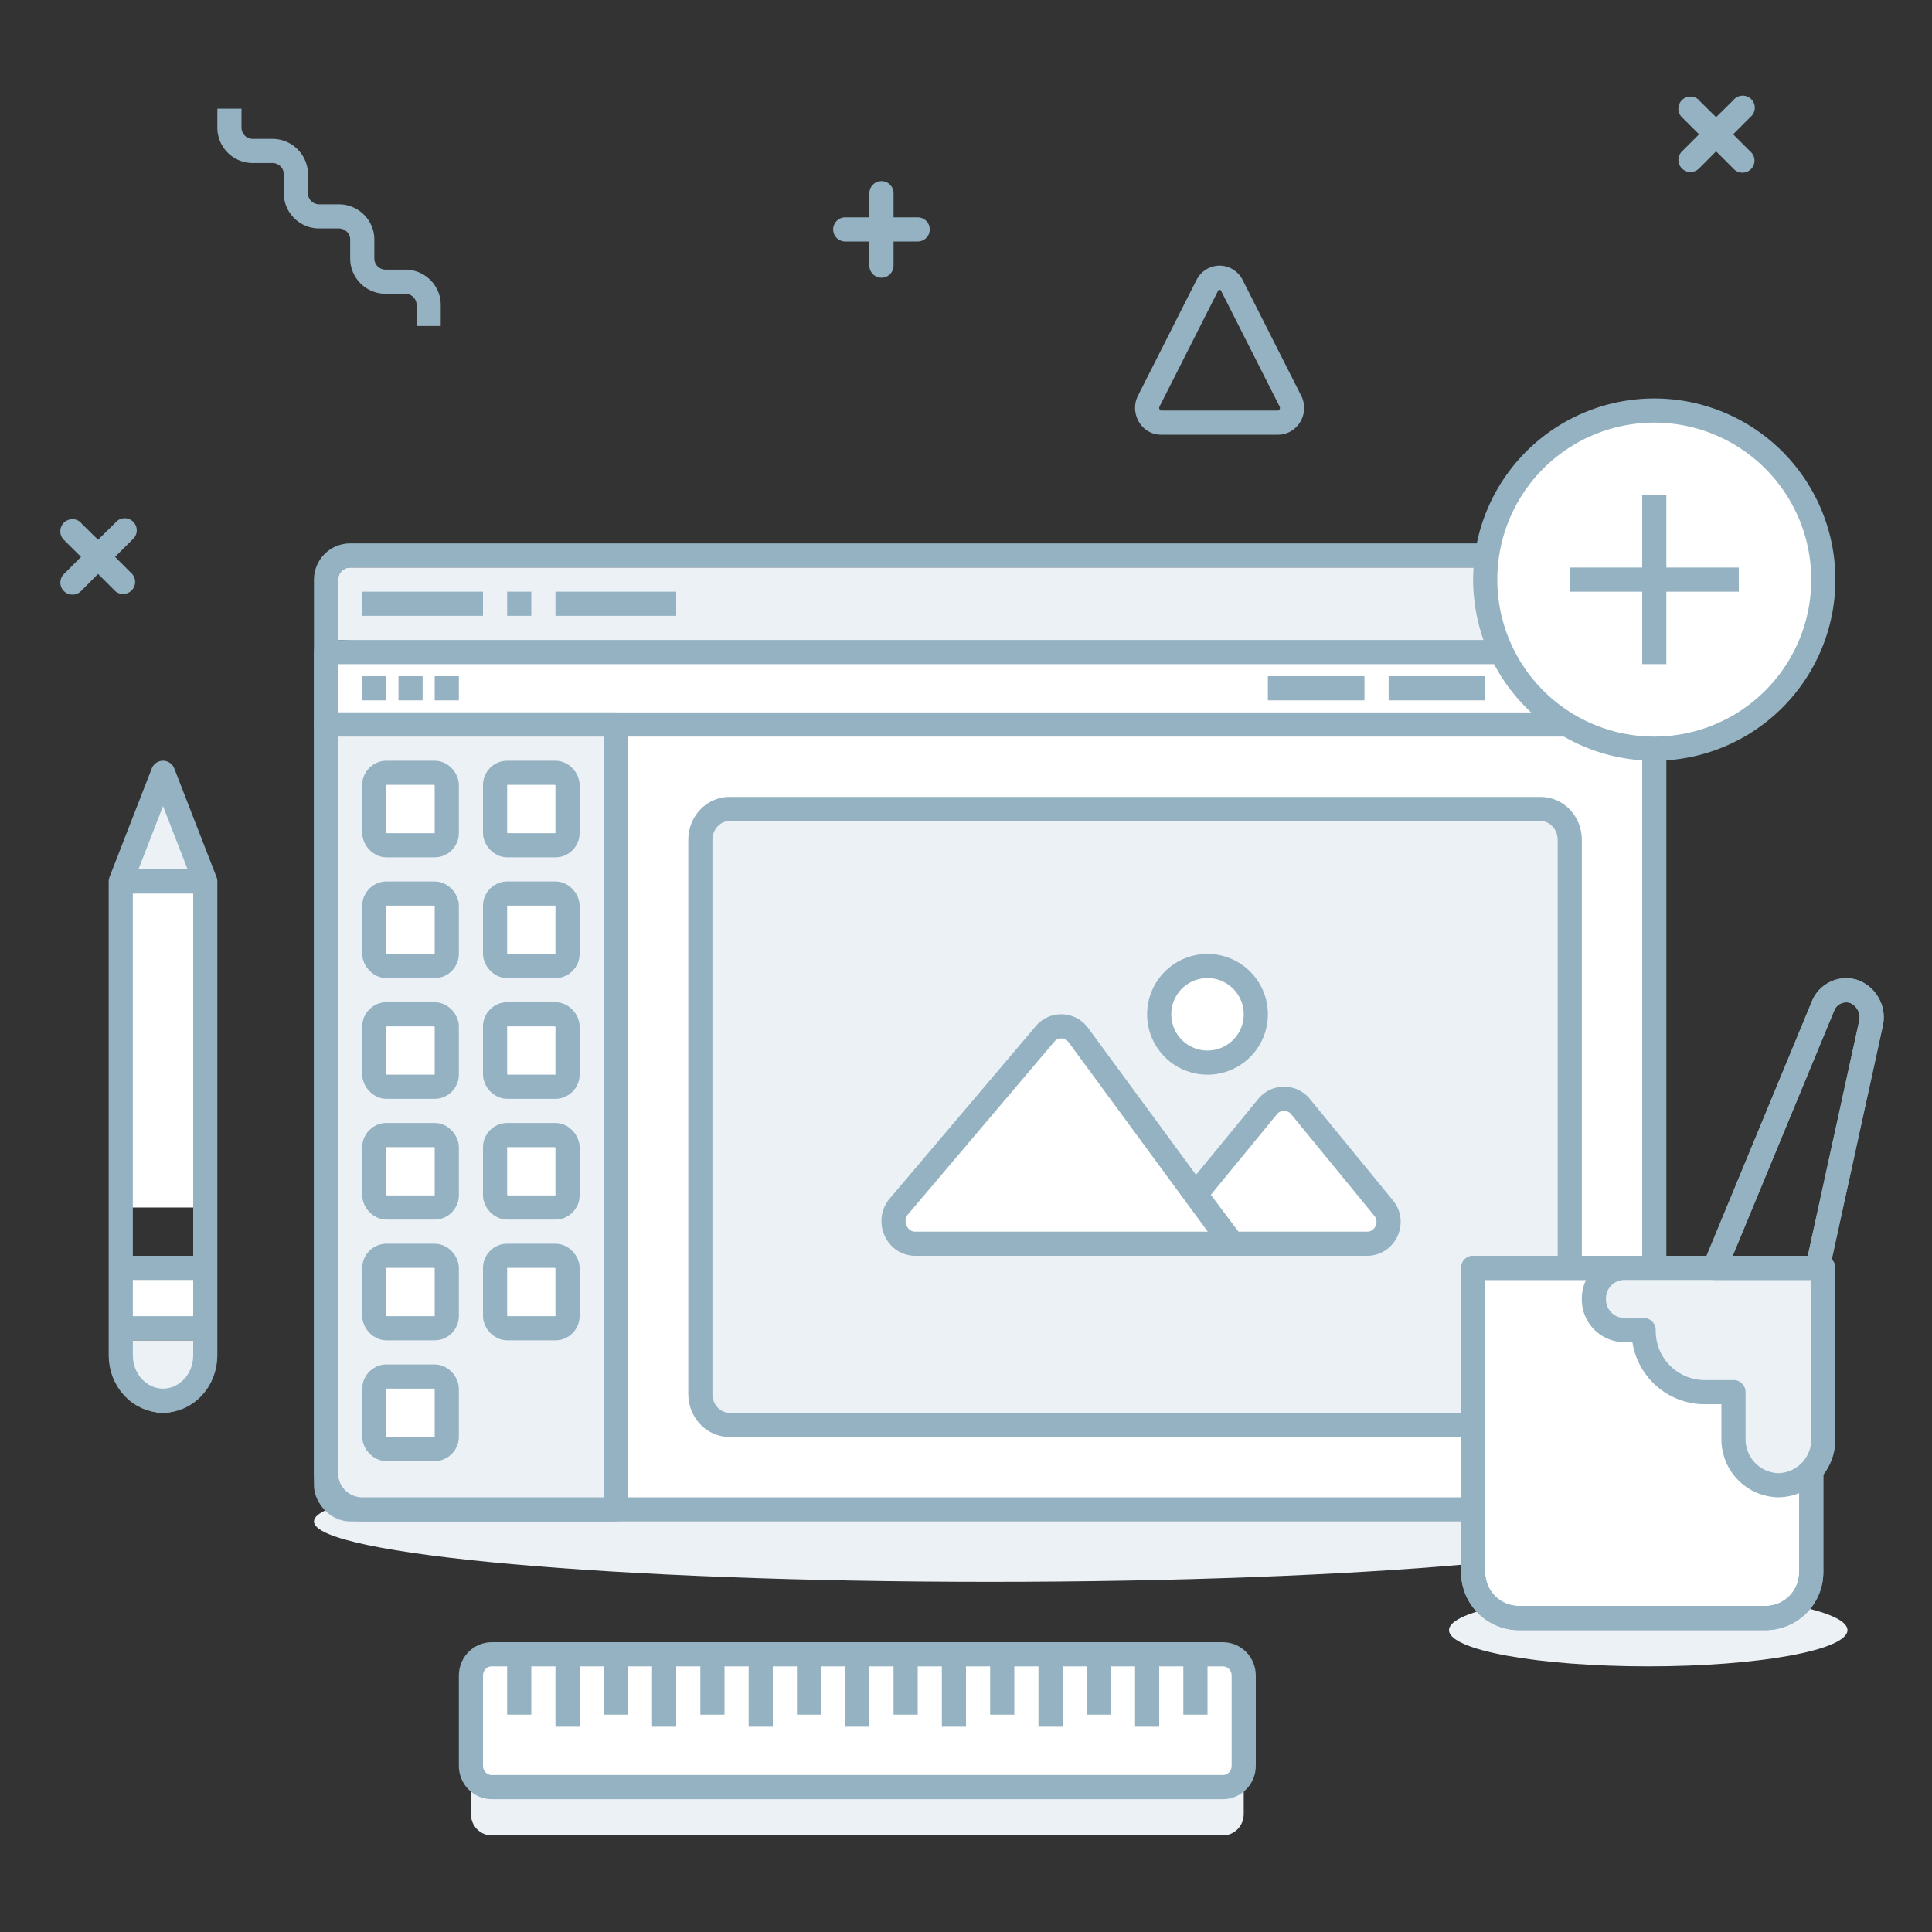
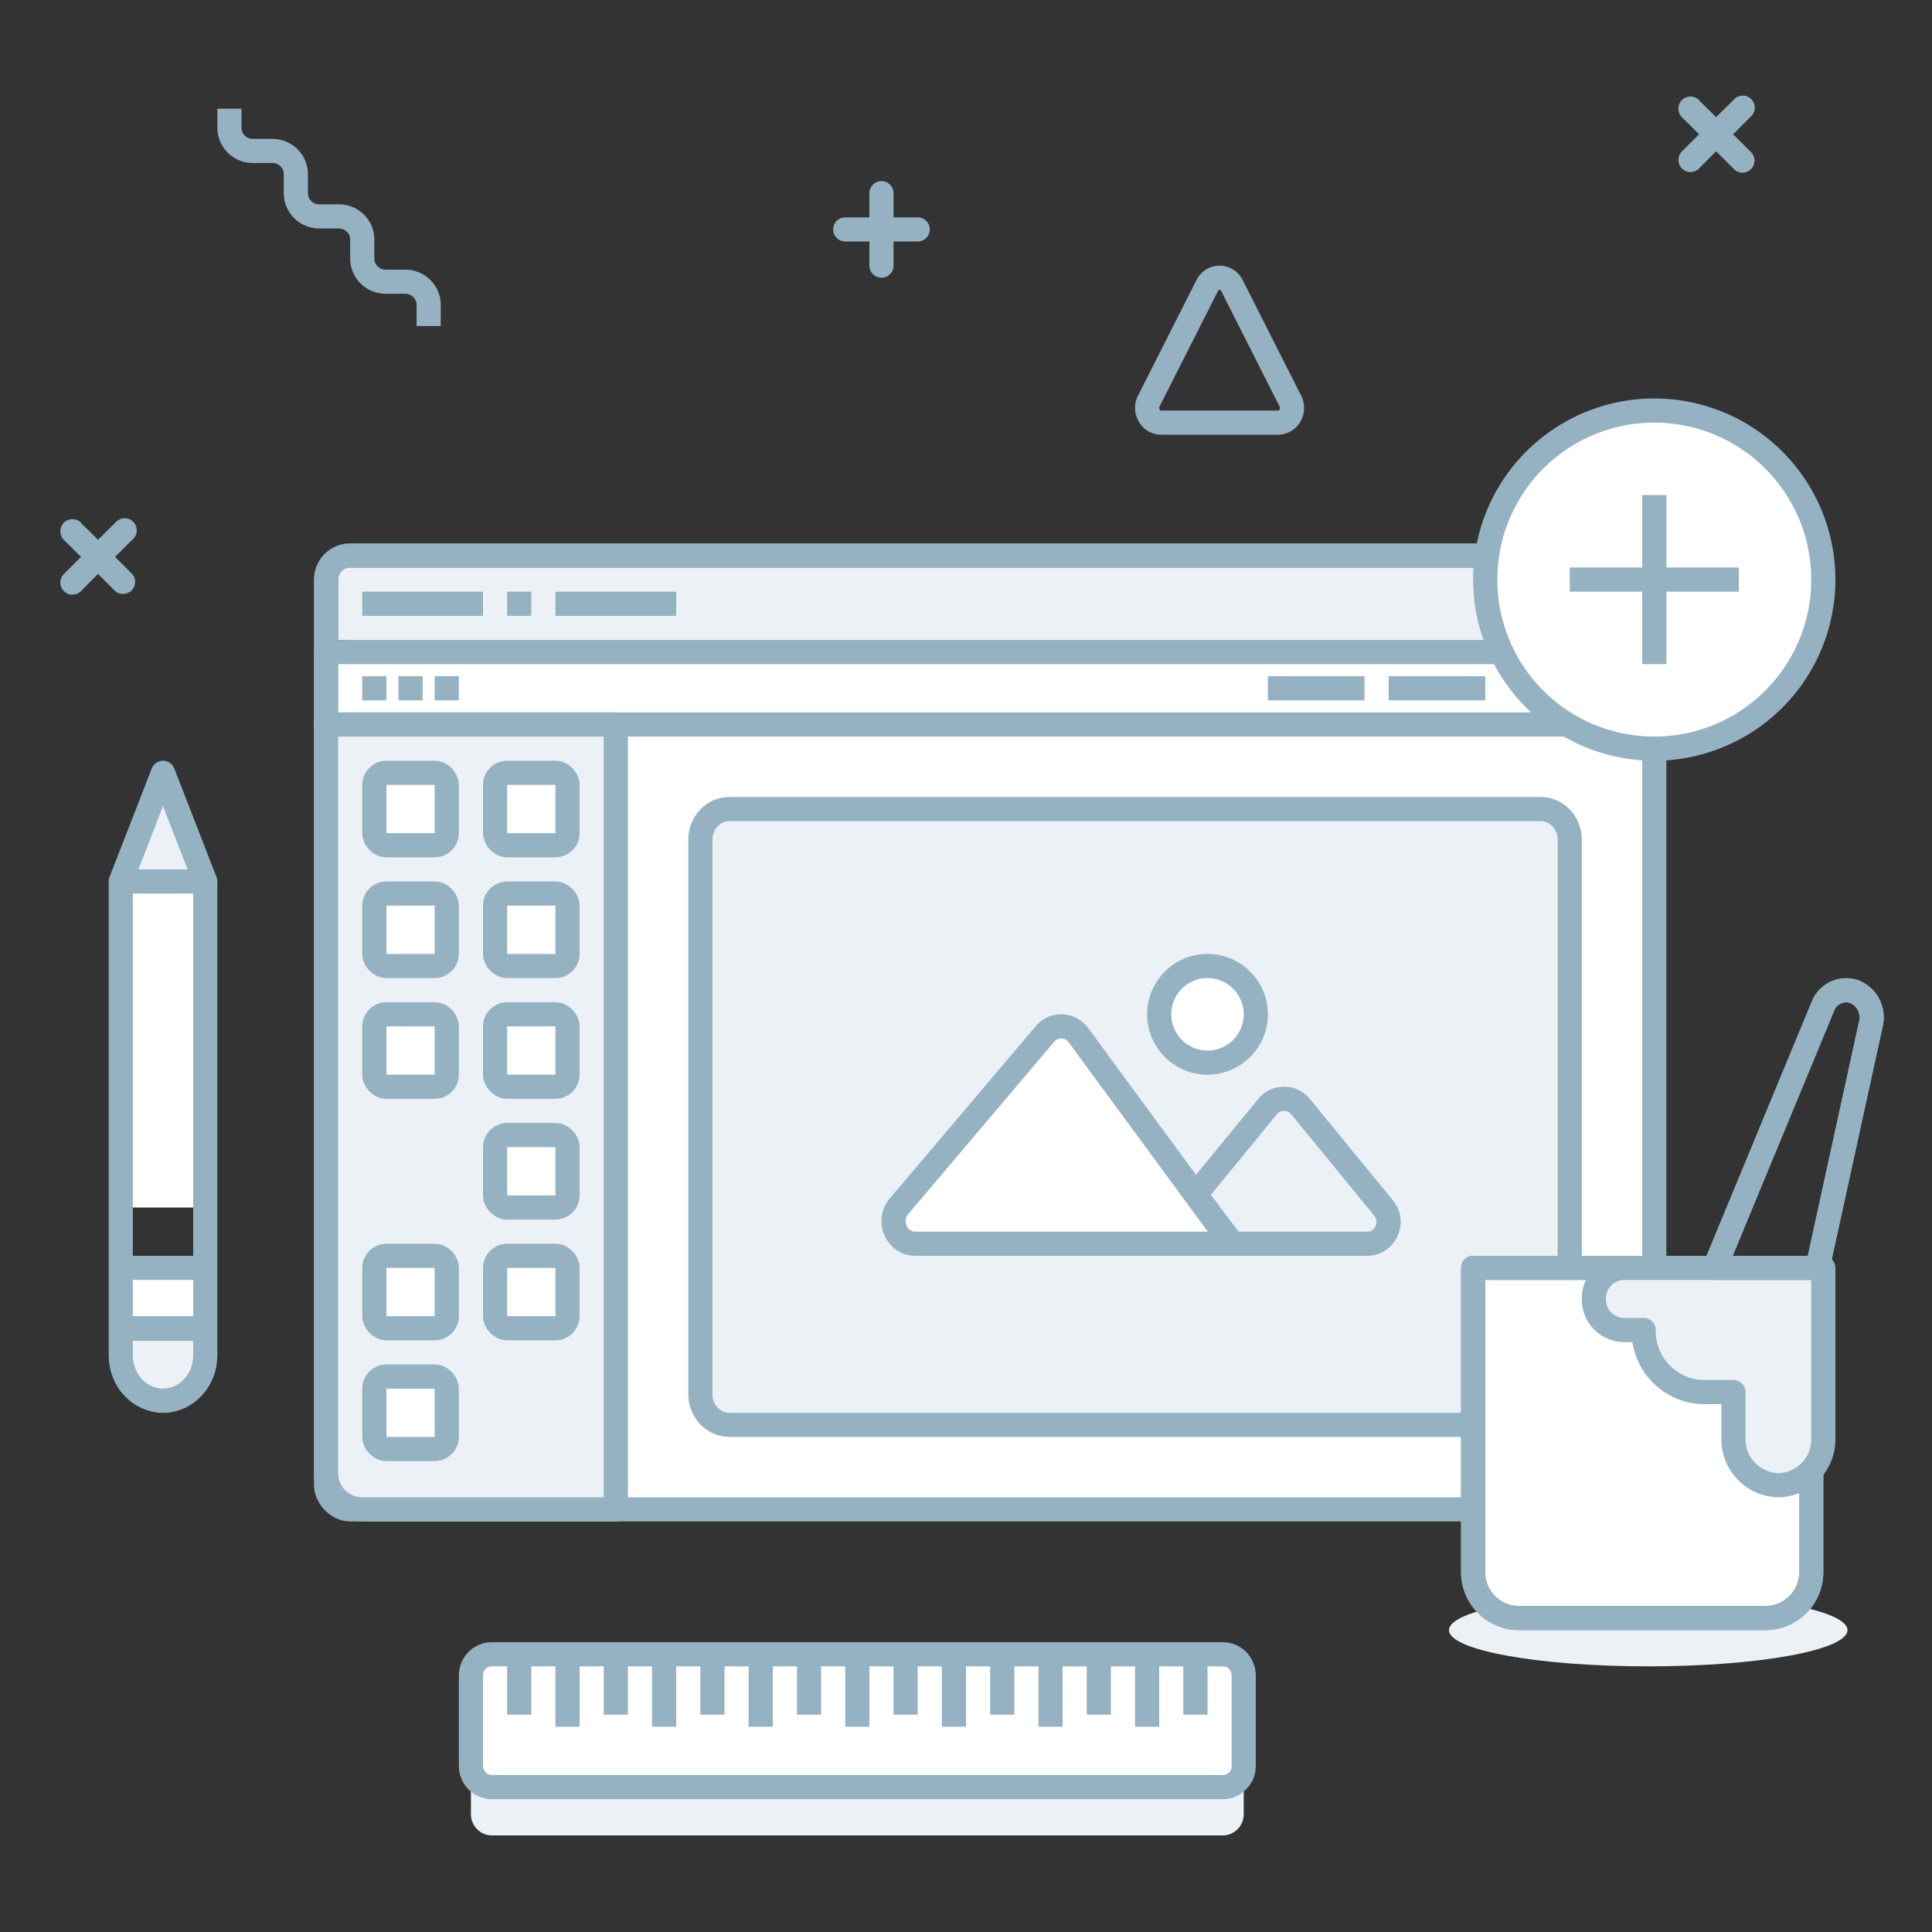
<svg xmlns="http://www.w3.org/2000/svg" width="160" height="160" viewBox="0 0 160 160">
  <rect x="0" y="0" width="160" height="160" fill="#333333" stroke="none" />
  <g fill="none" fill-rule="evenodd">
    <g transform="translate(26 46)">
-       <path fill="#ECF1F6" d="M112 80c0 2.76-25.07 5-56 5S0 82.76 0 80s25.07-5 56-5 56 2.24 56 5" />
      <rect width="110" height="72" x="1" y="7" fill="#FFF" rx="2" />
      <rect width="110" height="79" x="1" stroke="#94B2C1" stroke-linecap="round" stroke-linejoin="round" stroke-width="2" rx="2" />
      <path fill="#ECF1F6" d="M3 1h106a1 1 0 011 1v5H2V2a1 1 0 011-1z" />
      <path stroke="#94B2C1" stroke-linejoin="round" stroke-width="2" d="M1 8h111v6H1z" />
      <path fill="#ECF1F6" stroke="#94B2C1" stroke-linecap="round" stroke-linejoin="round" stroke-width="2" d="M1 14h24v65H4a3 3 0 01-3-3V14h0z" />
      <rect width="6" height="6" x="5" y="18" fill="#FFF" stroke="#94B2C1" stroke-linejoin="round" stroke-width="2" rx="1" />
      <rect width="6" height="6" x="15" y="18" fill="#FFF" stroke="#94B2C1" stroke-linejoin="round" stroke-width="2" rx="1" />
      <rect width="6" height="6" x="5" y="28" fill="#FFF" stroke="#94B2C1" stroke-linejoin="round" stroke-width="2" rx="1" />
      <rect width="6" height="6" x="15" y="28" fill="#FFF" stroke="#94B2C1" stroke-linejoin="round" stroke-width="2" rx="1" />
      <rect width="6" height="6" x="5" y="38" fill="#FFF" stroke="#94B2C1" stroke-linejoin="round" stroke-width="2" rx="1" />
      <rect width="6" height="6" x="15" y="38" fill="#FFF" stroke="#94B2C1" stroke-linejoin="round" stroke-width="2" rx="1" />
-       <rect width="6" height="6" x="5" y="48" fill="#FFF" stroke="#94B2C1" stroke-linejoin="round" stroke-width="2" rx="1" />
      <rect width="6" height="6" x="15" y="48" fill="#FFF" stroke="#94B2C1" stroke-linejoin="round" stroke-width="2" rx="1" />
      <rect width="6" height="6" x="5" y="58" fill="#FFF" stroke="#94B2C1" stroke-linejoin="round" stroke-width="2" rx="1" />
      <rect width="6" height="6" x="15" y="58" fill="#FFF" stroke="#94B2C1" stroke-linejoin="round" stroke-width="2" rx="1" />
      <rect width="6" height="6" x="5" y="68" fill="#FFF" stroke="#94B2C1" stroke-linejoin="round" stroke-width="2" rx="1" />
      <path fill="#94B2C1" d="M4 3h10v2H4zm12 0h2v2h-2zm4 0h10v2H20zm80 7h8v2h-8zm-11 0h8v2h-8zm-10 0h8v2h-8zM4 10h2v2H4zm3 0h2v2H7zm3 0h2v2h-2z" />
      <path fill="#ECF1F6" stroke="#94B2C1" stroke-linejoin="round" stroke-width="2" d="M34.4 21c-1.32 0-2.4 1.14-2.4 2.55v45.9c0 1.4 1.07 2.55 2.4 2.55h67.2c1.32 0 2.4-1.14 2.4-2.55v-45.9c0-1.41-1.08-2.55-2.4-2.55H34.4z" />
-       <path fill="#FFF" d="M78.97 45.65L73 52.93 76.07 57h11.15c1.5 0 2.33-1.79 1.36-2.96l-6.87-8.39a1.76 1.76 0 00-2.74 0" />
      <path stroke="#94B2C1" stroke-linejoin="round" stroke-width="2" d="M78.97 45.65L73 52.93 76.07 57h11.15c1.5 0 2.33-1.79 1.36-2.96l-6.87-8.39a1.76 1.76 0 00-2.74 0z" />
      <path fill="#FFF" d="M48.45 53.9l12.09-14.27a1.75 1.75 0 012.77.1L76 57H49.8c-1.55 0-2.37-1.9-1.35-3.1" />
      <path stroke="#94B2C1" stroke-linejoin="round" stroke-width="2" d="M48.45 53.9l12.09-14.27a1.75 1.75 0 012.77.1L76 57H49.8c-1.55 0-2.37-1.9-1.35-3.1z" />
      <path fill="#FFF" d="M78 38a4 4 0 11-8 0 4 4 0 018 0" />
      <path stroke="#94B2C1" stroke-linejoin="round" stroke-width="2" d="M78 38a4 4 0 11-8 0 4 4 0 018 0z" />
    </g>
    <path fill="#ECF1F6" d="M136.5 138c-9.11 0-16.5-1.34-16.5-3s7.39-3 16.5-3 16.5 1.34 16.5 3-7.39 3-16.5 3z" />
    <path fill="#FFF" stroke="#94B2C1" stroke-linejoin="round" stroke-width="2" d="M150 105h-28v25.18a3.8 3.8 0 003.77 3.82h20.46a3.8 3.8 0 003.77-3.82V105z" />
    <path stroke="#94B2C1" stroke-linejoin="round" stroke-width="2" d="M150 105h-28v25.18a3.8 3.8 0 003.77 3.82h20.46a3.8 3.8 0 003.77-3.82V105z" />
    <path fill="#ECF1F6" d="M134.48 105a2.53 2.53 0 00-2.48 2.57 2.53 2.53 0 002.48 2.58h1.64a5.06 5.06 0 004.95 5.14h2.49v3.85a3.8 3.8 0 003.72 3.86 3.79 3.79 0 003.72-3.85V105h-16.52z" />
    <path stroke="#94B2C1" stroke-linejoin="round" stroke-width="2" d="M134.48 105a2.53 2.53 0 00-2.48 2.57 2.53 2.53 0 002.48 2.58h1.64a5.06 5.06 0 004.95 5.14h2.49v3.85a3.8 3.8 0 003.72 3.86 3.79 3.79 0 003.72-3.85V105h-16.52zm7.52 0l8.96-21.65a2.07 2.07 0 012.6-1.23 2.3 2.3 0 011.38 2.67L150.52 105H142z" />
    <path stroke="#94B2C1" stroke-linejoin="round" stroke-width="2" d="M142 105l8.96-21.65a2.07 2.07 0 012.6-1.23 2.3 2.3 0 011.38 2.67L150.52 105H142z" />
    <g>
      <path fill="#ECF1F6" d="M103 142.76c0-.97-.77-1.76-1.73-1.76H40.73c-.36 0-.67.14-.95.33-.46.31-.78.82-.78 1.43v7.48c0 .97.77 1.76 1.73 1.76h60.54c.96 0 1.73-.79 1.73-1.76v-7.48z" />
      <path fill="#FFF" d="M40.73 148c-.96 0-1.73-.79-1.73-1.76v-7.48c0-.97.77-1.76 1.73-1.76h60.54c.96 0 1.73.79 1.73 1.76v7.48c0 .97-.77 1.76-1.73 1.76H40.73z" />
      <path stroke="#94B2C1" stroke-linejoin="round" stroke-width="2" d="M40.73 148c-.96 0-1.73-.79-1.73-1.76v-7.48c0-.97.77-1.76 1.73-1.76h60.54c.96 0 1.73.79 1.73 1.76v7.48c0 .97-.77 1.76-1.73 1.76H40.73z" />
      <path fill="#94B2C1" d="M42 136h2v6h-2zm4 1h2v6h-2zm4-1h2v6h-2zm4 1h2v6h-2zm4-1h2v6h-2zm4 1h2v6h-2zm4-1h2v6h-2zm4 1h2v6h-2zm4-1h2v6h-2zm4 1h2v6h-2zm4-1h2v6h-2zm4 1h2v6h-2zm4-1h2v6h-2zm4 1h2v6h-2zm4-1h2v6h-2z" />
    </g>
    <g>
      <path fill="#FFF" d="M10 105v5h7v-5zm0-32h7v27h-7z" />
      <path fill="#ECF1F6" d="M17 73l-3.5-9-3.5 9zm0 40.25c0 2.07-1.57 3.75-3.5 3.75s-3.5-1.68-3.5-3.75V111h7v2.25z" />
      <path stroke="#94B2C1" stroke-linejoin="round" stroke-width="2" d="M17 112.25c0 2.07-1.57 3.75-3.5 3.75s-3.5-1.68-3.5-3.75V110h7v2.25zM10 105v5h7v-5zm0-32h7v32h-7zm7 0l-3.5-9-3.5 9z" />
    </g>
    <g>
      <path fill="#FFF" d="M151 48a14 14 0 11-28 0 14 14 0 0128 0" />
      <path stroke="#94B2C1" stroke-linejoin="round" stroke-width="2" d="M151 48a14 14 0 11-28 0 14 14 0 0128 0z" />
      <path fill="#94B2C1" d="M136 41h2v14h-2z" />
      <path fill="#94B2C1" d="M130 47h14v2h-14z" />
    </g>
    <g>
      <path stroke="#94B2C1" stroke-linejoin="round" stroke-width="2" d="M95.14 33.21c-.2.38-.18.83.03 1.2.2.37.58.59.98.59h9.7c.4 0 .78-.23.99-.6.2-.36.22-.81.02-1.19l-4.84-9.57c-.2-.4-.6-.64-1.02-.64-.43 0-.82.25-1.02.64l-4.84 9.57zM35.5 27v-1.75c0-1.06-.87-1.92-1.94-1.92h-1.62A1.93 1.93 0 0130 21.42v-1.59c0-1.05-.87-1.91-1.94-1.91h-1.61A1.93 1.93 0 0124.5 16v-1.58c0-1.06-.87-1.92-1.94-1.92h-1.61A1.93 1.93 0 0119 10.6V9" />
      <path fill="#94B2C1" d="M73 15a1 1 0 011 1v2h2a1 1 0 010 2h-2v2a1 1 0 01-2 0v-2h-2a1 1 0 010-2h2v-2a1 1 0 011-1zm67.7-6.7l1.42 1.4 1.42-1.4a1 1 0 111.41 1.4l-1.42 1.42 1.42 1.42a1 1 0 11-1.41 1.41l-1.42-1.42-1.41 1.42a1 1 0 01-1.42-1.41l1.42-1.42-1.42-1.41a1 1 0 011.42-1.42zm-134 35l1.42 1.4 1.42-1.4a1 1 0 111.41 1.4l-1.42 1.42 1.42 1.42a1 1 0 01-1.41 1.41l-1.42-1.42-1.41 1.42a1 1 0 11-1.42-1.41l1.42-1.42-1.42-1.41a1 1 0 011.42-1.42z" />
    </g>
  </g>
</svg>